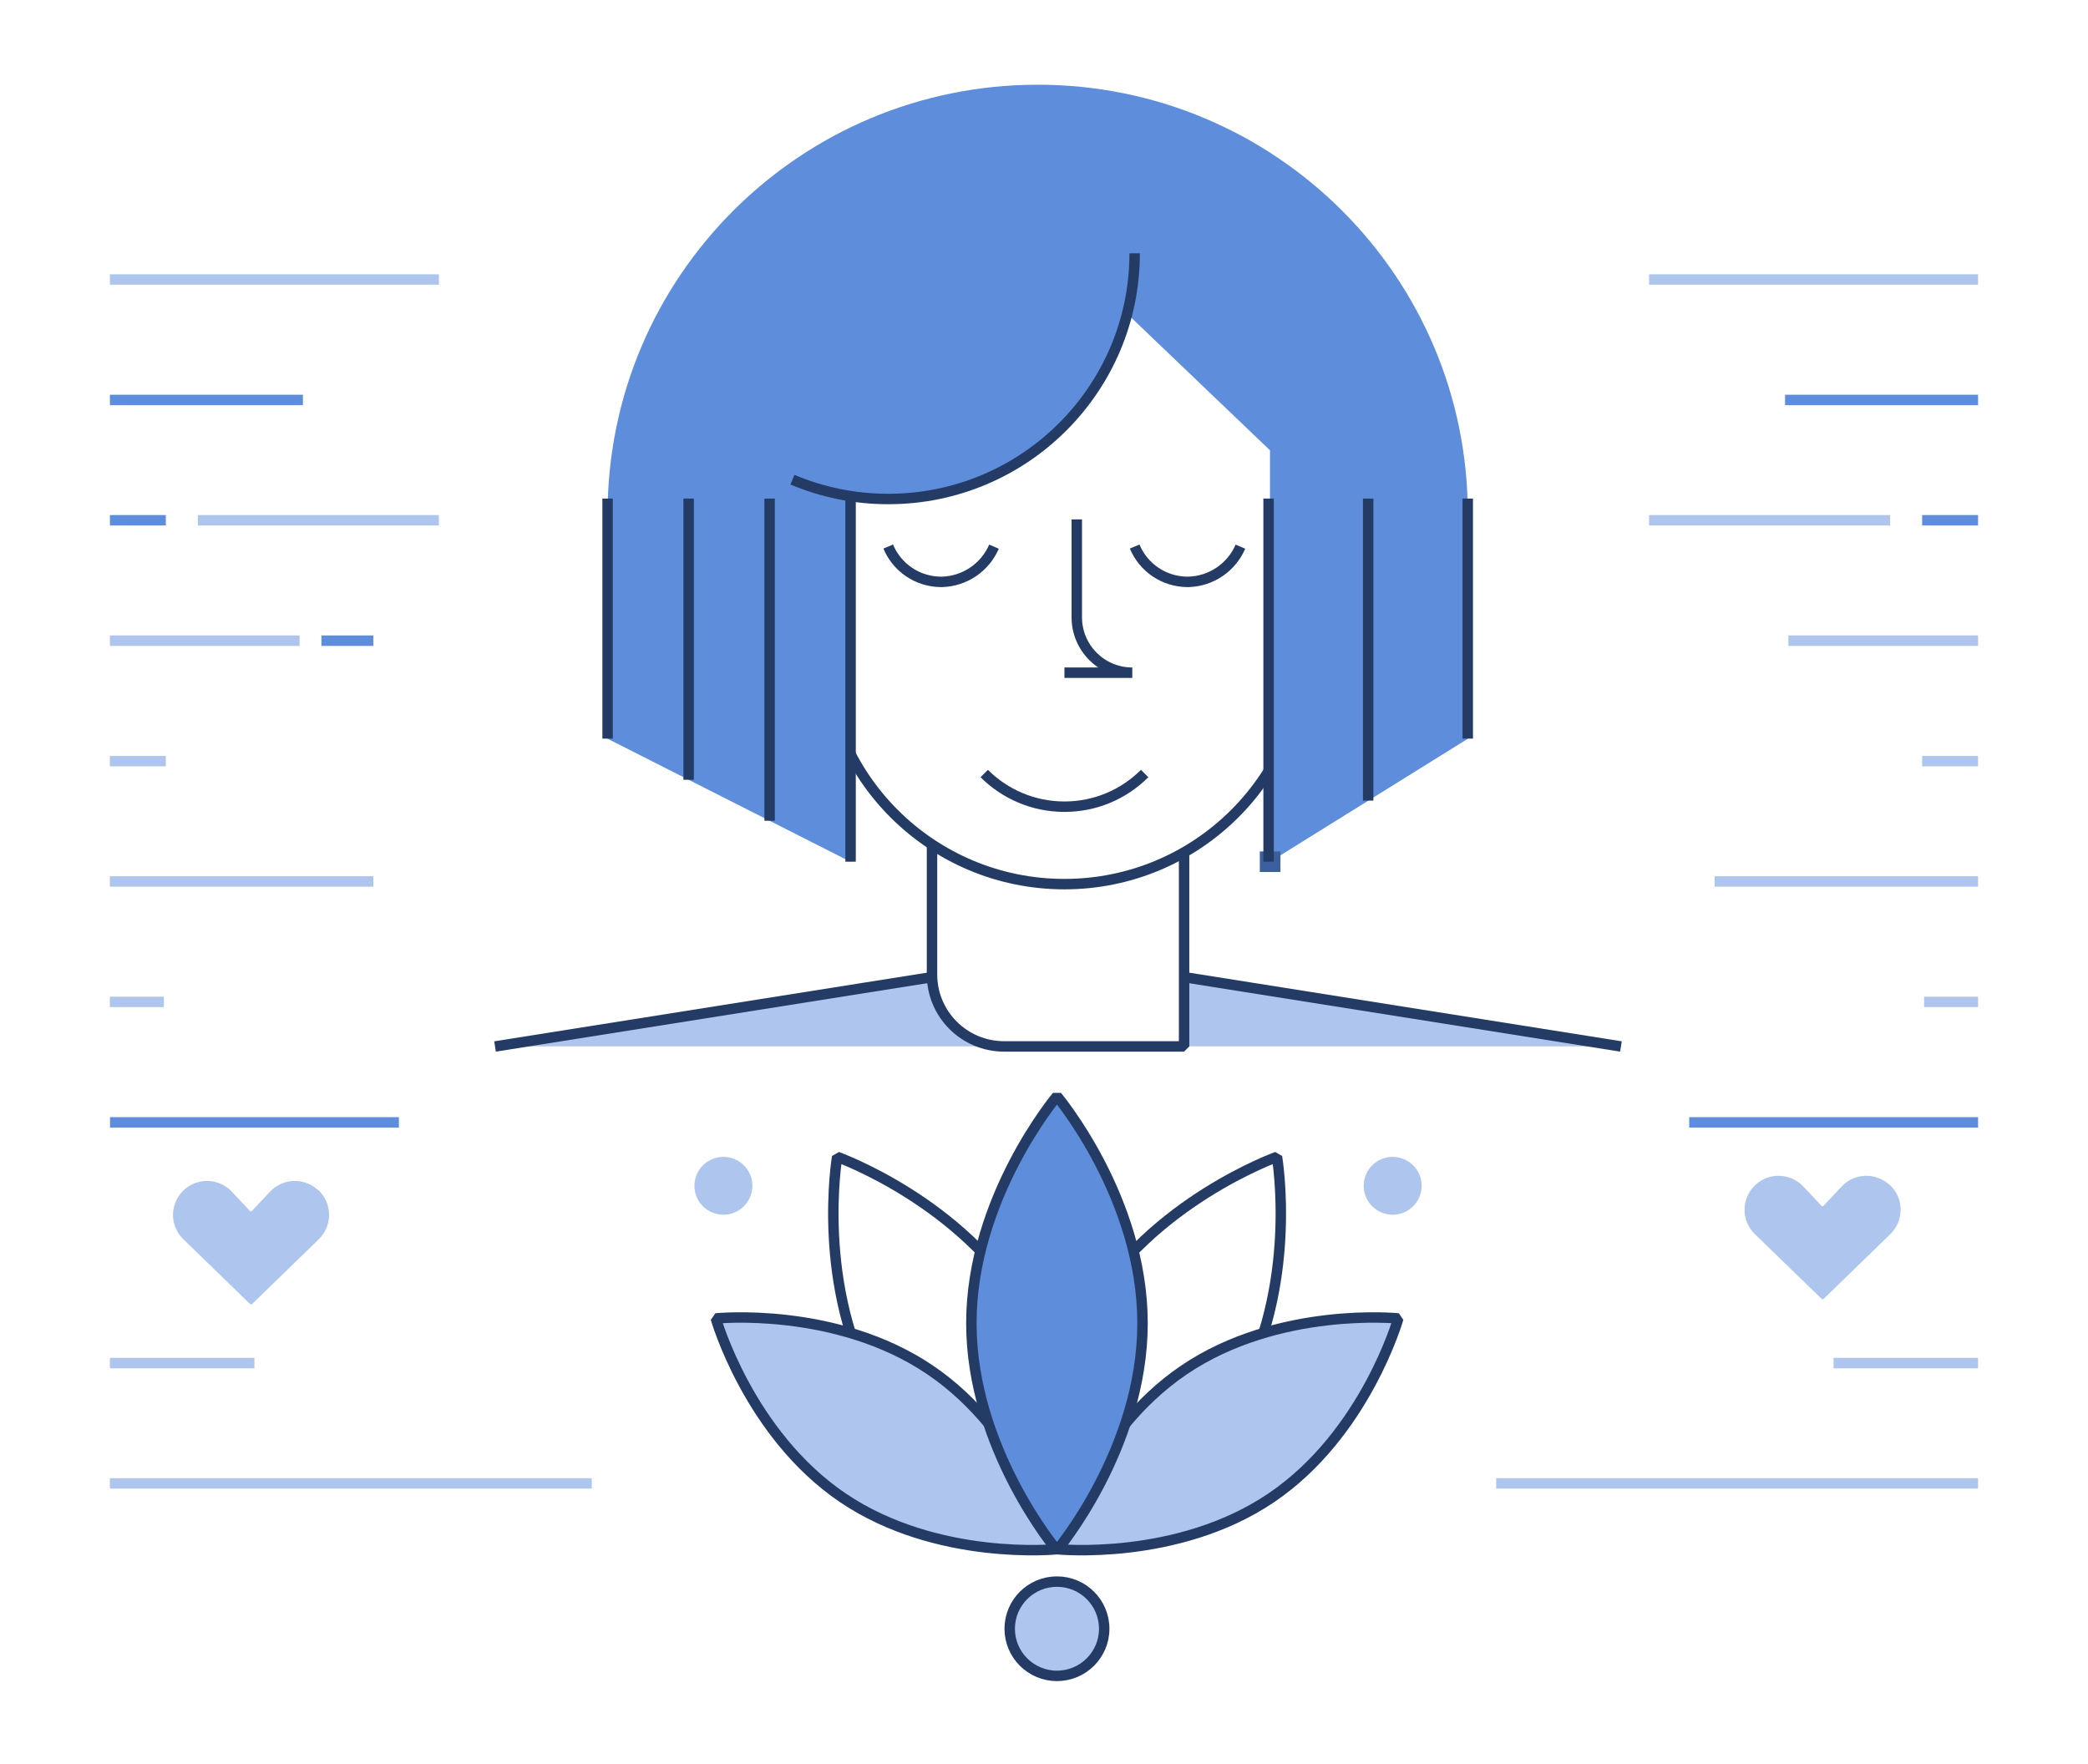
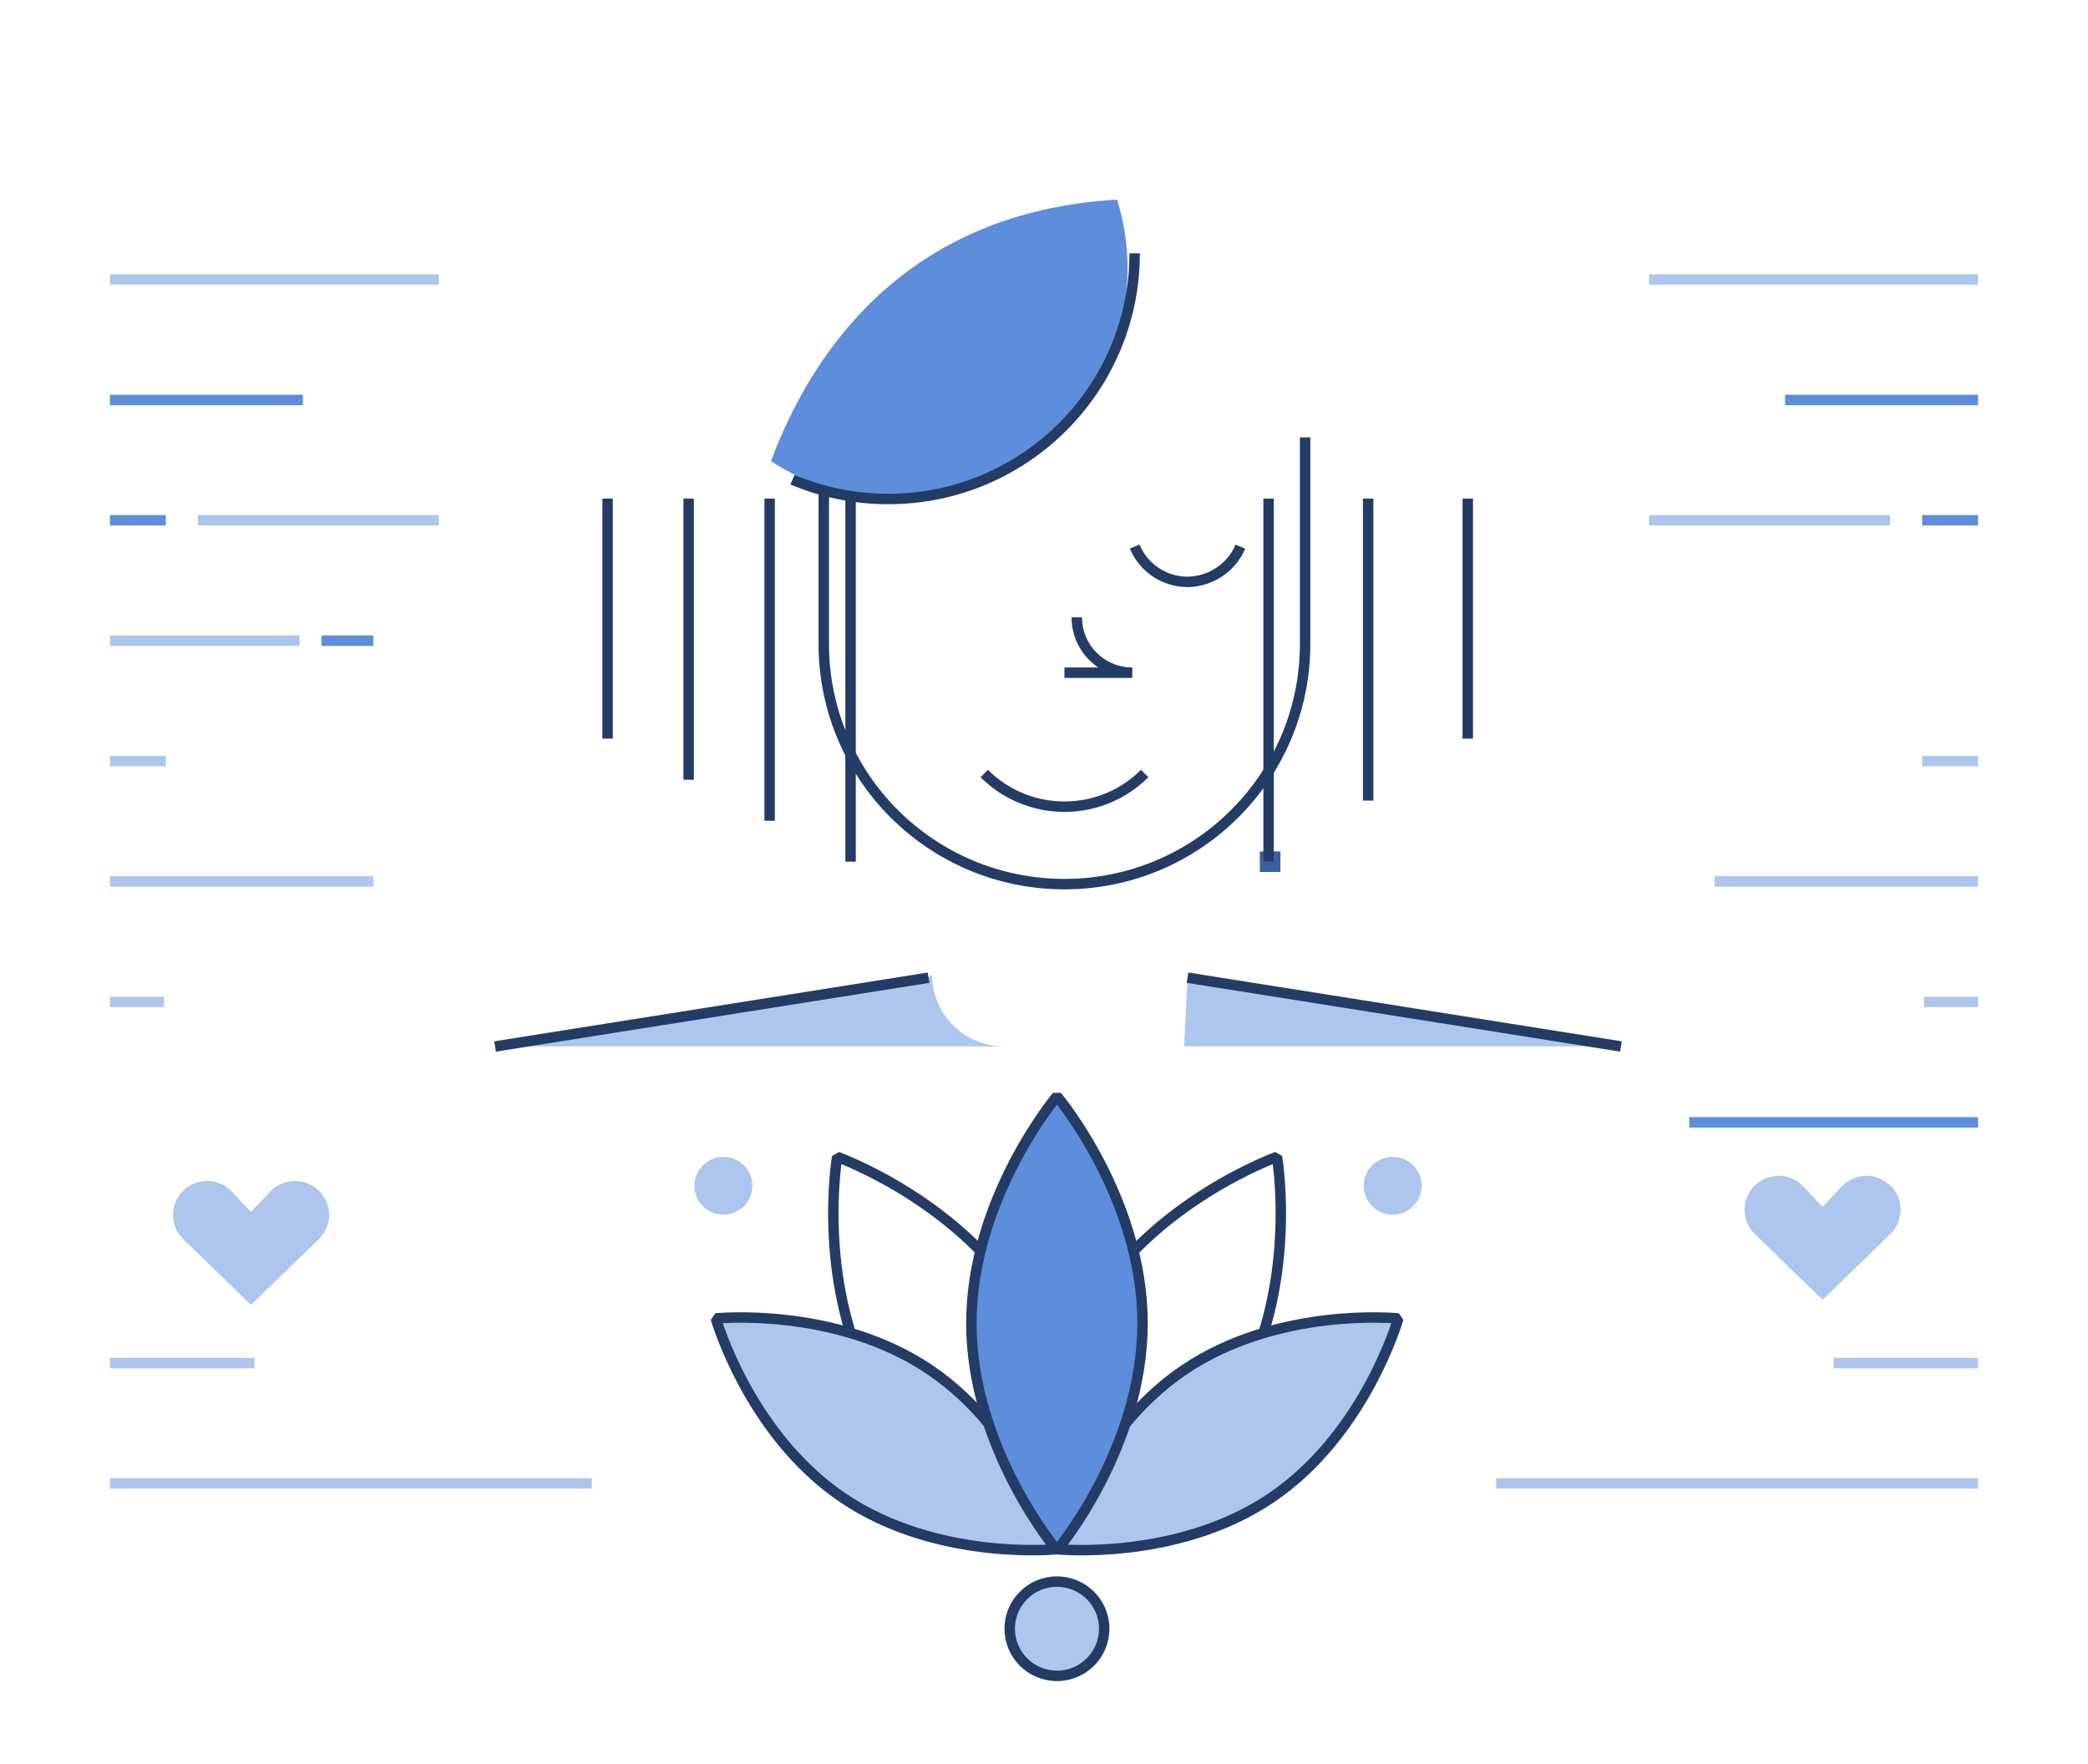
<svg xmlns="http://www.w3.org/2000/svg" width="200" height="169" viewBox="0 0 200 169" fill="none">
  <g id="VellÃ­Ã°an">
    <path id="Vector" d="M113.749 93.634L113.42 100.223H96.184C92.368 100.223 89.276 97.139 89.276 93.332L88.947 93.634L47.434 100.223H155.263L113.749 93.634Z" fill="#AEC6ED" />
    <path id="Vector_2" d="M30.431 113.96C29.115 112.765 27.076 112.844 25.865 114.143L24.102 116.02H23.971L22.207 114.143C20.984 112.844 18.957 112.765 17.642 113.96C16.247 115.22 16.207 117.398 17.563 118.698L23.984 124.932H24.115L30.536 118.698C31.878 117.385 31.852 115.22 30.457 113.96H30.431Z" fill="#AEC6ED" />
    <path id="Vector_3" d="M180.962 113.467C179.646 112.273 177.607 112.352 176.396 113.651L174.633 115.528H174.502L172.739 113.651C171.515 112.352 169.489 112.273 168.173 113.467C166.778 114.727 166.739 116.906 168.094 118.206L174.515 124.44H174.647L181.067 118.206C182.41 116.893 182.383 114.727 180.989 113.467H180.962Z" fill="#AEC6ED" />
    <path id="Vector_4" d="M30.789 61.364H35.763" stroke="#5D8DDB" stroke-linejoin="bevel" />
    <g id="Group">
      <path id="Vector_5" d="M10.527 61.364H28.698" stroke="#AEC6ED" stroke-linejoin="bevel" />
      <path id="Vector_6" d="M10.527 26.77H42.041" stroke="#AEC6ED" stroke-linejoin="bevel" />
      <path id="Vector_7" d="M10.527 49.833H15.883" stroke="#5D8DDB" stroke-linejoin="bevel" />
      <path id="Vector_8" d="M18.949 49.833H42.041" stroke="#AEC6ED" stroke-linejoin="bevel" />
      <path id="Vector_9" d="M10.527 38.309H29.014" stroke="#5D8DDB" stroke-linejoin="bevel" />
      <path id="Vector_10" d="M10.527 142.083H56.685" stroke="#AEC6ED" stroke-linejoin="bevel" />
      <path id="Vector_11" d="M10.527 130.559H24.369" stroke="#AEC6ED" stroke-linejoin="bevel" />
      <path id="Vector_12" d="M10.527 95.965H15.698" stroke="#AEC6ED" stroke-linejoin="bevel" />
      <path id="Vector_13" d="M10.527 72.903H15.883" stroke="#AEC6ED" stroke-linejoin="bevel" />
      <path id="Vector_14" d="M35.764 84.426H10.527" stroke="#AEC6ED" stroke-linejoin="bevel" />
-       <path id="Vector_15" d="M38.21 107.504H10.539" stroke="#5D8DDB" stroke-linejoin="bevel" />
    </g>
    <path id="Vector_16" d="M125.011 41.895V61.688C125.011 74.392 114.683 84.683 101.959 84.683C89.222 84.683 78.906 74.379 78.906 61.688V41.895" stroke="#243C65" stroke-linejoin="bevel" />
-     <path id="Vector_17" d="M108.304 30.361L81.475 47.804V82.546L58.199 70.759V49.208C58.199 26.515 76.647 8.114 99.397 8.114C122.147 8.114 140.594 26.515 140.594 49.208V70.759L121.647 82.546V43.131L108.304 30.374V30.361Z" fill="#5D8DDB" />
    <g id="Group_2">
-       <path id="Vector_18" d="M85.078 52.348C85.907 54.343 87.868 55.734 90.17 55.734C92.433 55.695 94.368 54.317 95.21 52.361" stroke="#243C65" stroke-linejoin="bevel" />
      <path id="Vector_19" d="M108.684 52.348C109.513 54.343 111.473 55.734 113.776 55.734C116.039 55.695 117.973 54.317 118.815 52.361" stroke="#243C65" stroke-linejoin="bevel" />
    </g>
-     <path id="Vector_20" d="M113.418 81.656V100.228H96.181C92.365 100.228 89.273 97.144 89.273 93.338V80.895" stroke="#243C65" stroke-linejoin="bevel" />
    <rect id="Rectangle" x="120.672" y="81.551" width="1.974" height="1.969" fill="#3C609F" />
-     <path id="Vector_21" d="M101.957 64.433H108.457C105.523 64.433 103.141 62.058 103.141 59.131V49.747" stroke="#243C65" stroke-linejoin="bevel" />
+     <path id="Vector_21" d="M101.957 64.433H108.457C105.523 64.433 103.141 62.058 103.141 59.131" stroke="#243C65" stroke-linejoin="bevel" />
    <path id="Vector_22" d="M109.642 74.09C107.668 76.059 104.958 77.267 101.958 77.267C98.958 77.267 96.234 76.046 94.273 74.09" stroke="#243C65" stroke-linejoin="bevel" />
    <path id="Vector_23" d="M73.857 44.177C77.317 46.435 81.449 47.747 85.896 47.747C98.107 47.747 108.002 37.877 108.002 25.697C108.002 23.4 107.646 21.195 107.002 19.122C86.541 20.29 77.646 33.979 73.844 44.177H73.857Z" fill="#5D8DDB" />
    <path id="Vector_24" d="M108.683 24.262C108.683 37.256 98.117 47.795 85.09 47.795C81.827 47.795 78.735 47.139 75.906 45.945" stroke="#243C65" stroke-linejoin="bevel" />
    <path id="Vector_25" d="M47.418 100.234L88.944 93.645" stroke="#243C65" stroke-linejoin="bevel" />
    <path id="Vector_26" d="M155.263 100.234L113.75 93.645" stroke="#243C65" stroke-linejoin="bevel" />
    <path id="Vector_27" d="M58.199 47.754V70.749" stroke="#243C65" stroke-linejoin="bevel" />
    <path id="Vector_28" d="M65.961 47.754V74.687" stroke="#243C65" stroke-linejoin="bevel" />
    <path id="Vector_29" d="M73.719 47.754V78.611" stroke="#243C65" stroke-linejoin="bevel" />
    <path id="Vector_30" d="M81.473 47.754V82.536" stroke="#243C65" stroke-linejoin="bevel" />
    <path id="Vector_31" d="M140.59 47.754V70.749" stroke="#243C65" stroke-linejoin="bevel" />
    <path id="Vector_32" d="M131.051 47.754V76.682" stroke="#243C65" stroke-linejoin="bevel" />
    <path id="Vector_33" d="M121.512 47.754V82.536" stroke="#243C65" stroke-linejoin="bevel" />
    <g id="Group_3">
-       <path id="Vector_34" d="M189.472 61.364H171.301" stroke="#AEC6ED" stroke-linejoin="bevel" />
      <path id="Vector_35" d="M189.47 26.77H157.957" stroke="#AEC6ED" stroke-linejoin="bevel" />
      <path id="Vector_36" d="M189.469 49.833H184.113" stroke="#5D8DDB" stroke-linejoin="bevel" />
      <path id="Vector_37" d="M181.049 49.833H157.957" stroke="#AEC6ED" stroke-linejoin="bevel" />
      <path id="Vector_38" d="M189.471 38.309H170.984" stroke="#5D8DDB" stroke-linejoin="bevel" />
      <path id="Vector_39" d="M189.47 142.083H143.312" stroke="#AEC6ED" stroke-linejoin="bevel" />
      <path id="Vector_40" d="M189.471 130.559H175.629" stroke="#AEC6ED" stroke-linejoin="bevel" />
      <path id="Vector_41" d="M189.472 95.965H184.301" stroke="#AEC6ED" stroke-linejoin="bevel" />
      <path id="Vector_42" d="M189.469 72.903H184.113" stroke="#AEC6ED" stroke-linejoin="bevel" />
      <path id="Vector_43" d="M164.234 84.426H189.471" stroke="#AEC6ED" stroke-linejoin="bevel" />
      <path id="Vector_44" d="M161.801 107.504H189.472" stroke="#5D8DDB" stroke-linejoin="bevel" />
    </g>
    <g id="Group_4">
      <path id="Vector_45" d="M88.566 147.062C92.711 148.243 102.514 150.277 114.119 147.009C111.053 143.321 89.395 144.962 89.395 144.962L88.566 147.062Z" fill="#5D8DDB" />
      <path id="Vector_46" d="M118.396 133.712C112.317 144.081 100.317 148.36 100.317 148.36C100.317 148.36 98.172 135.825 104.238 125.457C110.317 115.088 122.317 110.809 122.317 110.809C122.317 110.809 124.462 123.343 118.396 133.712Z" stroke="#243C65" stroke-linejoin="bevel" />
      <path id="Vector_47" d="M84.109 133.712C90.188 144.081 102.188 148.36 102.188 148.36C102.188 148.36 104.333 135.825 98.267 125.457C92.188 115.088 80.188 110.809 80.188 110.809C80.188 110.809 78.044 123.343 84.109 133.712Z" stroke="#243C65" stroke-linejoin="bevel" />
      <path id="Vector_48" d="M121.767 143.465C112.741 149.568 101.254 148.386 101.254 148.386C101.254 148.386 104.399 137.309 113.425 131.206C122.451 125.103 133.938 126.284 133.938 126.284C133.938 126.284 130.793 137.361 121.767 143.465Z" fill="#AEC6ED" />
      <path id="Vector_49" d="M80.737 143.465C89.764 149.568 101.251 148.386 101.251 148.386C101.251 148.386 98.106 137.309 89.08 131.206C80.053 125.103 68.566 126.284 68.566 126.284C68.566 126.284 71.711 137.361 80.737 143.465Z" fill="#AEC6ED" />
      <path id="Vector_50" d="M121.767 143.465C112.741 149.568 101.254 148.386 101.254 148.386C101.254 148.386 104.399 137.309 113.425 131.206C122.451 125.103 133.938 126.284 133.938 126.284C133.938 126.284 130.793 137.361 121.767 143.465Z" stroke="#243C65" stroke-linejoin="bevel" />
      <path id="Vector_51" d="M80.737 143.465C89.764 149.568 101.251 148.386 101.251 148.386C101.251 148.386 98.106 137.309 89.08 131.206C80.053 125.103 68.566 126.284 68.566 126.284C68.566 126.284 71.711 137.361 80.737 143.465Z" stroke="#243C65" stroke-linejoin="bevel" />
      <path id="Vector_52" d="M109.438 126.745C109.438 138.754 101.24 148.493 101.24 148.493C101.24 148.493 93.043 138.754 93.043 126.745C93.043 114.735 101.24 104.997 101.24 104.997C101.24 104.997 109.438 114.735 109.438 126.745Z" fill="#5D8DDB" />
      <path id="Vector_53" d="M109.438 126.745C109.438 138.754 101.24 148.493 101.24 148.493C101.24 148.493 93.043 138.754 93.043 126.745C93.043 114.735 101.24 104.997 101.24 104.997C101.24 104.997 109.438 114.735 109.438 126.745Z" stroke="#243C65" stroke-linejoin="bevel" />
      <path id="Vector_54" d="M101.241 160.519C103.741 160.519 105.767 158.497 105.767 156.004C105.767 153.51 103.741 151.489 101.241 151.489C98.741 151.489 96.715 153.51 96.715 156.004C96.715 158.497 98.741 160.519 101.241 160.519Z" fill="#AEC6ED" />
      <path id="Vector_55" d="M101.241 160.519C103.741 160.519 105.767 158.497 105.767 156.004C105.767 153.51 103.741 151.489 101.241 151.489C98.741 151.489 96.715 153.51 96.715 156.004C96.715 158.497 98.741 160.519 101.241 160.519Z" stroke="#243C65" stroke-linejoin="bevel" />
      <path id="Vector_56" d="M69.292 116.348C70.825 116.348 72.068 115.108 72.068 113.578C72.068 112.049 70.825 110.809 69.292 110.809C67.759 110.809 66.516 112.049 66.516 113.578C66.516 115.108 67.759 116.348 69.292 116.348Z" fill="#AEC6ED" />
      <path id="Vector_57" d="M133.397 116.348C134.931 116.348 136.174 115.108 136.174 113.578C136.174 112.049 134.931 110.809 133.397 110.809C131.864 110.809 130.621 112.049 130.621 113.578C130.621 115.108 131.864 116.348 133.397 116.348Z" fill="#AEC6ED" />
    </g>
  </g>
</svg>